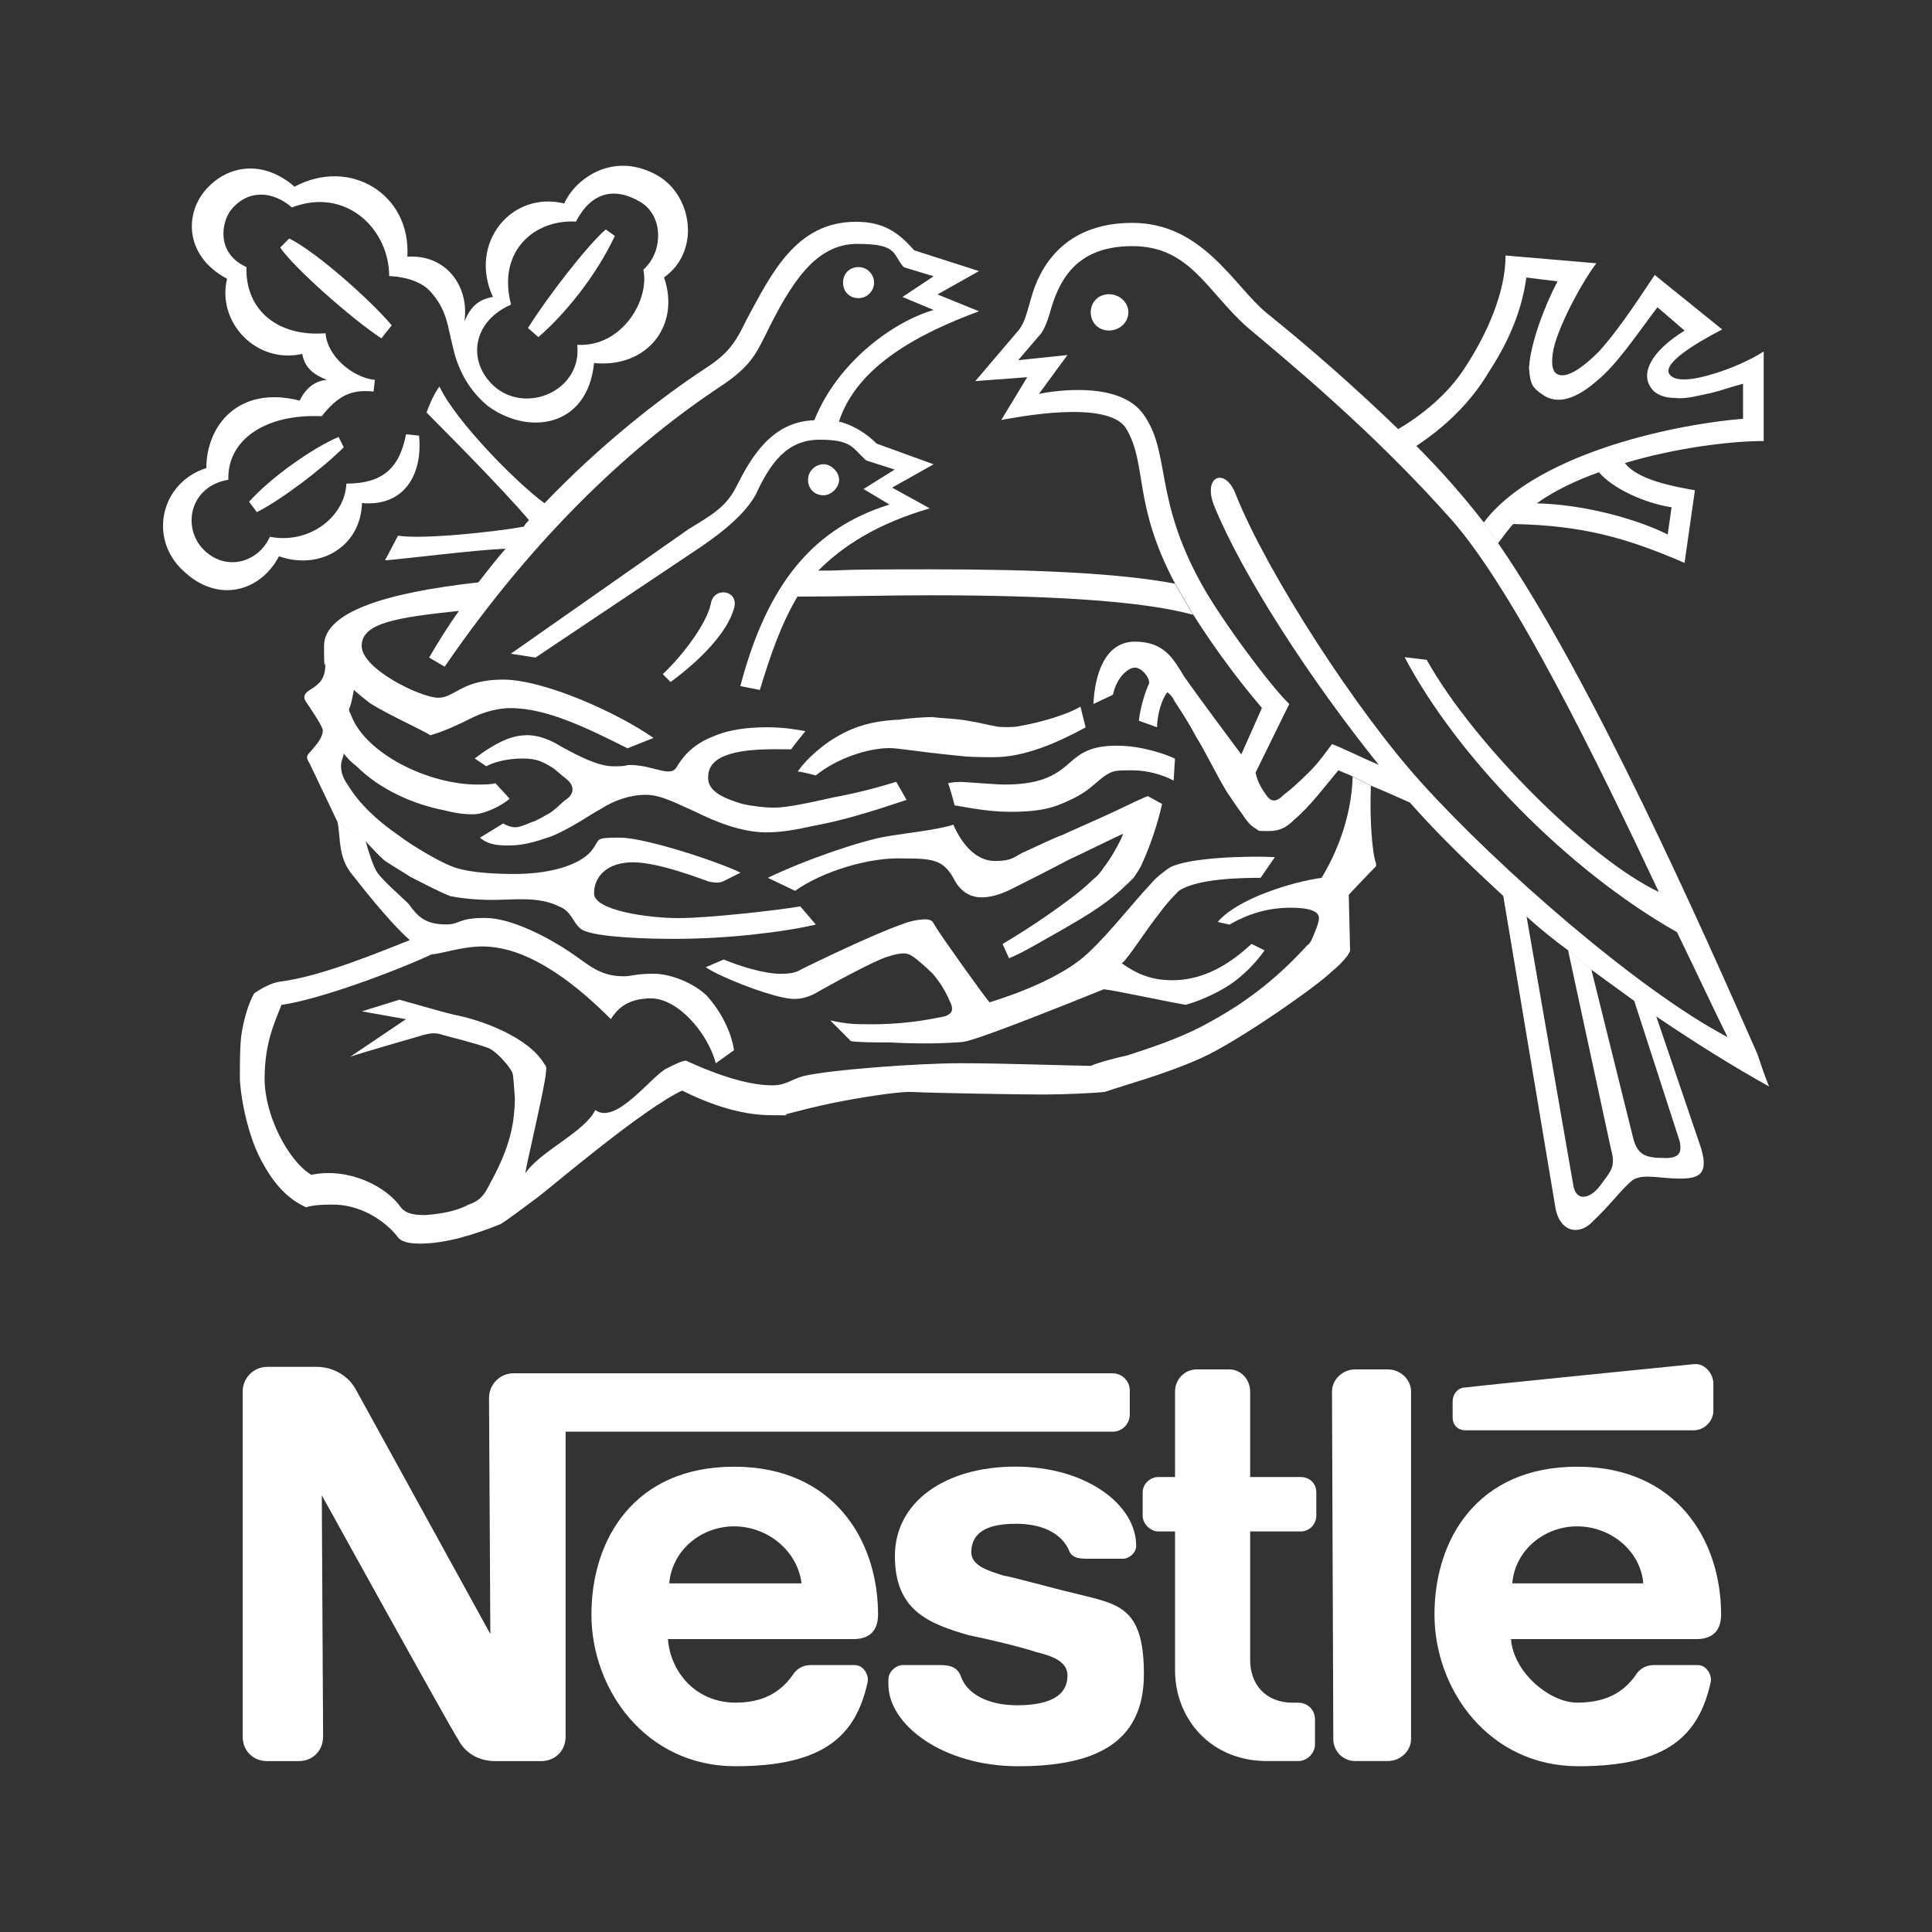
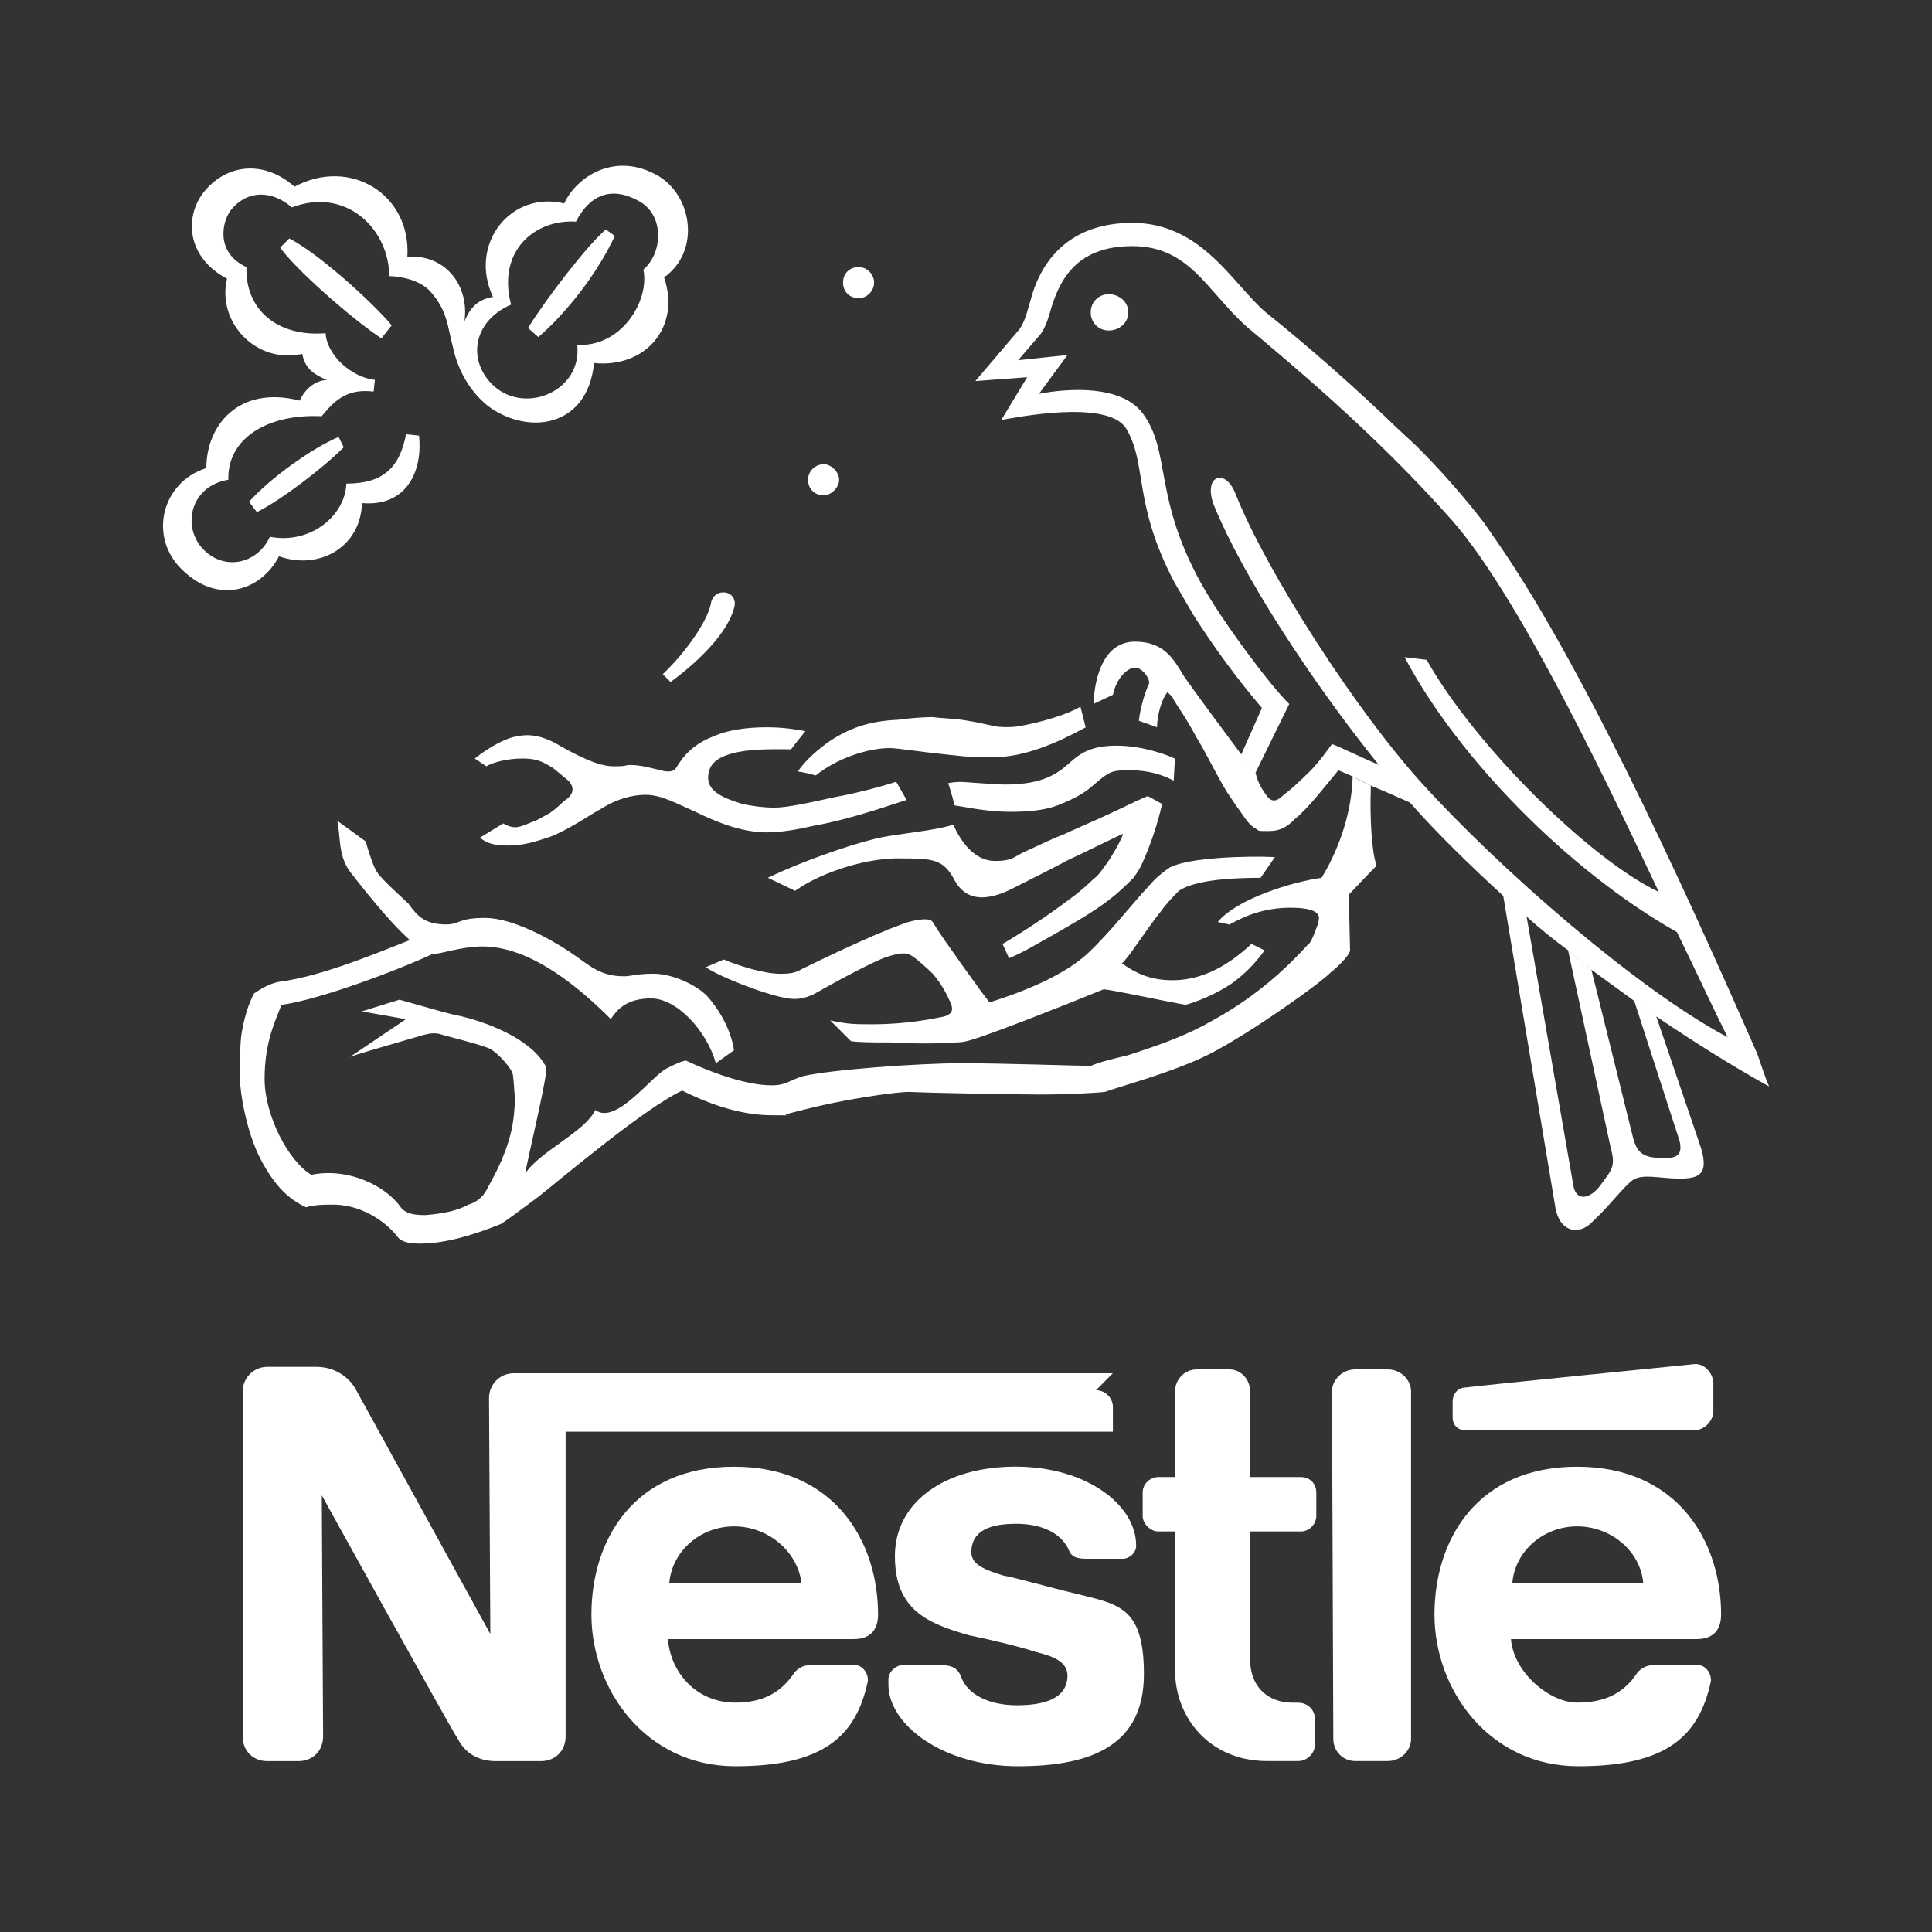
<svg xmlns="http://www.w3.org/2000/svg" id="Capa_1" version="1.1" viewBox="0 0 2500 2500">
  <rect x="0" y="0" width="2500" height="2500" fill="#333333" stroke="none" />
  <defs>
    <style>
      .st0 {
        fill: #fff;
        fill-rule: evenodd;
      }
    </style>
  </defs>
  <path class="st0" d="M1434.9,427.7c13.4,0,25.2-10.1,25.2-23.5s-11.8-23.5-25.2-23.5-23.5,10.1-23.5,23.5,10.1,23.5,23.5,23.5ZM1111,385.8c11.8,0,20.1-10.1,20.1-20.1s-8.4-20.1-20.1-20.1-20.1,8.4-20.1,20.1,8.4,20.1,20.1,20.1ZM867.7,882.5l-10.1-10.1c28.5-26.9,57.1-67.1,62.1-90.6,3.3-23.5,36.9-18.5,30.2,5-8.4,31.9-45.3,68.8-82.2,95.7h0ZM661.3,394.2c-50.3,21.8-57.1,73.8-21.8,105.7,42,36.9,114.1,5,107.4-53.7,57.1,3.4,94-57.1,85.6-97.3,25.2-21.8,26.9-68.8-3.4-87.3-33.6-20.1-63.8-13.4-83.9,25.2-52-3.3-102.4,36.9-83.9,107.4l-23.5-10.1c-31.9-68.8,23.5-137.6,92.3-120.8,15.1-33.6,65.5-68.8,122.5-35.2,43.6,26.8,53.7,97.3,6.7,130.9,21.8,63.8-23.5,117.5-90.6,110.8-8.4,83.9-85.6,94-137.6,55.4-28.5-23.5-40.3-53.7-45.3-77.2-6.7-25.2-6.7-47-30.2-72.2-18.5-18.5-52-18.5-52-18.5,0-60.4-55.4-115.8-125.9-88.9-25.2-21.8-57.1-23.5-78.9,3.4-11.8,15.1-20.1,55.4,20.1,73.8-1.7,55.4,40.3,90.6,102.4,85.6,1.7,28.5,33.6,57.1,63.8,60.4l-1.7,15.1c-30.2-3.4-47,6.7-67.1,31.9-72.2-3.4-122.5,30.2-120.8,82.2-50.3,8.4-60.4,62.1-31.9,90.6s70.5,16.8,85.6-16.8c52,10.1,97.3-26.8,99-68.8,47,0,68.8-20.1,77.2-63.8l16.8,1.7c5,47-16.8,92.3-73.8,87.3-1.7,57.1-55.4,87.3-107.4,68.8-23.5,45.3-78.9,62.1-124.2,18.5-45.3-42-28.5-114.1,30.2-132.6,0-55.4,42-107.4,120.8-87.3,0,0,10.1-25.2,35.2-26.8-16.8-6.7-28.5-15.1-31.9-33.6-60.4,13.4-110.8-41.9-97.3-97.3-53.7-28.5-55.4-82.2-28.5-114.1,28.5-33.6,75.5-40.3,115.8-5,72.2-38.6,151,10.1,146,90.6,50.3-3.4,80.6,38.6,73.8,83.9,8.4-20.1,18.5-28.5,36.9-31.9l23.5,10h0Z" />
  <path class="st0" d="M783.8,296.9l11.8,8.4c-23.5,50.3-63.8,100.7-99,130.9l-13.4-11.8c25.2-40.3,77.2-107.4,100.7-127.5h0ZM438.1,565.4l6.7,13.4c-28.5,28.5-82.2,68.8-112.4,83.9l-10.1-13.4c26.8-30.2,80.5-68.8,115.8-83.9h0ZM506.9,421l-13.4,16.8c-38.6-25.2-114.1-92.3-130.9-117.5l11.7-11.7c36.9,18.5,107.4,82.2,132.6,112.4h0ZM436.4,1062.1c5,21.8,0,47,20.1,70.5,6.7,8.4,45.3,58.7,73.8,83.9-38.6,15.1-114.1,47-167.8,53.7-11.8,1.7-23.5,8.4-33.6,15.1-6.7,11.8-13.4,31.9-16.8,55.4-1.7,16.8-1.7,35.2-1.7,53.7s8.4,70.5,26.9,105.7c18.5,35.3,36.9,52,58.7,62.1,5-1.7,15.1-3.4,30.2-3.4,40.3-1.7,72.2,21.8,87.3,40.3,5,8.4,16.8,10.1,30.2,10.1,33.6,0,70.5-11.8,104-25.2,8.4-5,28.5-20.1,48.7-35.2,21.8-16.8,135.9-114.1,186.3-137.6,26.8,13.4,70.5,31.9,115.8,31.9s10.1,1.7,20.1-1.7c13.4-3.4,31.9-8.4,55.4-13.4,40.3-8.4,87.3-15.1,102.4-15.1,36.9,1.7,146,3.4,172.9,3.4s65.4-1.7,80.5-3.4c23.5-8.4,75.5-21.8,124.2-43.6s151-94,167.8-110.8c8.4-6.7,16.8-15.1,21.8-21.8,1.7-3.4,3.4-5,3.4-6.7s-1.7-72.2-1.7-72.2c0,0,25.2-26.8,35.3-36.9v-3.4c-5-13.4-8.4-57.1-6.7-100.7l-23.5-11.8c-1.7,53.7-21.8,100.7-40.3,130.9-36.9,5-109.1,26.8-134.3,57.1l15.1,3.4c23.5-13.4,48.7-21.8,78.9-21.8s36.9,6.7,36.9,13.4-5,16.8-6.7,21.8c-1.7,3.4-3.4,10.1-8.4,13.4-35.2,38.6-73.8,70.5-122.5,97.3-31.9,18.4-63.8,30.2-110.7,45.3-15.1,3.4-35.3,8.4-47,13.4-18.5,0-112.4-3.4-167.8-3.4s-169.5,8.4-204.7,16.8c-16.8,5-21.8,11.8-40.3,11.8-35.2,0-82.2-18.5-110.8-31.9-5,0-15.1,5-25.2,10.1-20.1,10.1-65.5,73.8-92.3,53.7-13.4,28.5-72.2,53.7-90.6,82.2,1.7-13.4,25.2-110.7,26.8-130.9,0-3.4,1.7-6.7-1.7-10.1-20.1-35.2-80.6-57-114.1-63.8-8.4-1.7-13.4-3.4-20.1-5l-53.7-15.1-48.7,15.1,57.1,10.1-72.2,48.7c13.4-5,90.6-26.8,95.7-28.5,6.7-1.7,15.1-3.3,23.5,0,11.8,3.4,40.3,10.1,58.7,16.8,10.1,3.4,26.8,21.8,31.9,31.9,1.7,5,1.7,13.4,3.4,33.6,0,11.7-1.7,30.2-5,43.6-8.4,35.2-25.2,62.1-30.2,72.2-6.7,13.4-15.1,18.5-25.2,21.8-15.1,8.4-35.2,11.8-55.4,13.4-15.1,0-25.2-1.7-31.9-10.1-18.5-26.8-67.1-52-115.8-42-30.2-18.4-60.4-77.2-60.4-124.2s13.4-73.8,21.8-95.7c48.7-6.7,147.7-43.6,194.7-65.5,10.1,0,38.6-10.1,65.4-10.1,63.8,0,127.5,55.4,166.1,94,6.7-10.1,18.5-26.8,52-26.8s72.2,42,83.9,83.9l23.5-16.8c-3.4-23.5-16.8-50.4-35.2-70.5-15.1-15.1-45.3-28.5-68.8-28.5s-28.5,3.3-38.6,3.3c-31.9,0-45.3-15.1-70.5-31.9s-73.8-43.6-109.1-43.6-31.9,8.4-50.3,8.4c-26.8,0-36.9-10.1-48.7-26.8-6.7-6.7-33.6-30.2-40.3-40.3-5-6.7-11.8-28.5-15.1-40.3l-37-26.9h0l.2.2Z" />
-   <path class="st0" d="M473.3,1089c8.4,8.4,15.1,16.8,25.2,25.2,10.1,6.7,21.8,13.4,31.9,20.1,16.8,8.4,35.2,18.5,52,25.2,16.8,3.4,36.9,5,55.4,5,26.9,0,58.7-5,85.6,8.4,18.5,6.7,18.5,26.8,33.6,31.9,21.8,8.4,82.2,10.1,115.8,10.1,67.1,0,139.3-8.4,182.9-18.5l-20.1-23.5c-30.2,5-117.5,15.1-157.8,15.1s-109.1-10.1-109.1-31.9,16.8-40.3,50.3-40.3,88.9,21.8,99,25.2c10.1,1.7,13.4,1.7,20.1-1.7l20.1-10.1c-26.8-13.4-122.5-45.3-156.1-45.3s-25.2,1.7-35.3,15.1c-11.7,16.8-47,31.9-100.7,31.9s-73.8-6.7-82.2-10.1c-16.8-6.7-48.7-25.2-68.8-40.3-26.8-18.5-50.3-40.3-65.4-65.4-5-6.7-8.4-15.1-8.4-23.5s3.4-11.8,3.4-16.8c5,6.7,10.1,11.8,16.8,16.8,28.5,28.5,70.5,48.7,114.1,57.1,13.4,3.4,23.5,5,36.9,5s35.2-10.1,47-20.1l-18.5-20.1c-5,1.7-16.8,1.7-23.5,1.7-63.8,0-144.3-40.3-162.8-88.9-1.7-5-5-6.7-1.7-11.8,1.7-5,3.4-13.4,5-21.8,3.3,3.4,11.8,10.1,20.1,16.8,23.5,15.1,68.8,35.2,78.9,42,21.8-6.7,38.6-15.1,52-21.8s31.9-13.4,52-13.4c47,0,100.7,26.8,151,52l33.6-13.4c-45.3-31.9-141-75.5-194.7-75.5s-62.1,23.5-83.9,23.5-99-36.9-99-67.1,47-36.9,125.9-45.3c-13.4,18.5-26.9,40.3-38.6,60.4l20.1,11.8c120.8-176.2,248.4-290.3,354.1-360.8,38.6-25.2,47-40.3,60.4-67.1,33.6-68.8,65.4-119.2,119.2-119.2s45.3,13.4,60.4,30.2l38.6,11.7-40.3,26.8,40.3,16.8c-52,15.1-124.2,67.1-154.4,142.7-55.4,1.7-82.2,48.7-100.7,85.6-13.4,26.8-31.9,36.9-62.1,55.4l-229.9,161.1,31.9,5,213.1-142.6c42-28.5,62.1-50.3,72.2-68.8,18.5-40.3,40.3-70.5,82.2-70.5s42,10.1,60.4,26.8l36.9,11.8-40.3,25.2,33.6,20.1c-97.3,30.2-157.8,100.7-193,234.9l25.2,5c13.4-43.6,26.8-83.9,48.7-120.8,57.1,0,114.1-1.7,171.2-1.7,149.4,0,273.6,6.7,340.7,25.2l-23.5-40.3c-72.2-13.4-176.2-18.5-317.2-18.5s-95.7,1.7-144.3,1.7c31.9-31.9,75.5-60.4,144.3-80.6l-48.7-26.8,53.7-30.2-73.8-26.8c-11.8-11.8-28.5-23.5-48.7-28.5,23.5-72.2,104-114.1,181.2-142.7l-53.7-21.8,53.7-30.2-83.9-26.9c-21.8-25.2-42-36.9-75.5-36.9-77.2,0-109.1,67.1-141,125.9-15.1,31.9-25.2,45.3-53.7,63.8-58.7,38.6-135.9,99-208.1,174.5-36.9-26.9-115.8-107.4-135.9-151-8.4,10.1-16.8,33.6-16.8,33.6,8.4,8.4,99,99,132.6,139.3-1.7,1.7-5,5-6.7,8.4-36.9,6.7-130.9,16.8-162.8,11.7l-16.8,31.9c23.5-1.7,115.8-13.4,156.1-15.1-11.8,13.4-23.5,28.5-35.3,43.6-120.8,13.4-199.7,38.6-199.7,82.2s1.7,15.1,1.7,23.5c0,18.5-6.7,25.2-20.1,33.6-8.4,5-8.4,10.1-5,15.1s21.8,31.9,21.8,36.9c0,10.1-8.4,18.5-15.1,26.8-6.7,6.7-6.7,8.4-1.7,16.8l35.2,73.8,36.9,26.9h0l.3-.2ZM1958.5,677.8c-6.7,6.7-13.4,16.8-20.1,25.2l-18.5-26.8c63.8-85.6,234.9-125.9,335.6-134.3v-45.3c-13.4,3.3-26.8,8.4-40.3,11.7-16.8,3.4-33.6,8.4-47,6.7-15.1,0-26.8-5-31.9-13.4-13.4-18.5,0-47,43.6-73.8l-35.2-30.2c-26.8,35.3-52,73.8-78.9,95.7-25.2,21.8-50.3,31.9-70.5,16.8-11.8-8.4-15.1-11.7-16.8-33.6,1.7-31.9,20.1-80.6,36.9-112.4l-40.3-5c-6.7,48.7-26.8,88.9-48.7,122.5-25.1,42-58.7,72.2-94,95.7l-23.5-21.8c28.5-16.8,63.8-43.6,87.3-80.6,28.5-43.6,52-97.3,52-144.3l117.5,10.1c-16.8,21.8-43.6,70.5-53.7,104-5,18.5-5,33.6,1.7,38.6,11.8,8.4,33.6-6.7,55.4-28.5,30.2-33.6,60.4-82.2,72.1-99l87.3,70.5c-38.6,20.1-75.5,43.6-68.8,57.1,6.7,11.7,31.9,8.4,58.7,0,21.8-6.7,45.3-16.8,63.8-28.5v115.8c-41.9,0-112.4,8.4-179.6,28.5,16.8,21.8,62.1,30.2,90.6,35.2l-13.4,94c-73.8-31.9-130.9-48.6-221.5-50.3l30.2-26.8c65.5,1.7,132.6,21.8,169.5,40.3l5-35.2c-33.5-5-75.5-23.5-94-45.3-28.5,10.1-57.1,23.5-80.6,40.3l-30.2,26.8h0l.3-.4Z" />
  <path class="st0" d="M1606.1,976.5l26.8-60.4c-32.4-38.2-62.1-78.5-88.9-120.8l-23.5-40.3c-55.4-104-35.2-154.4-63.8-201.4-25.1-36.9-142.6-13.4-161.1-10.1l33.6-55.4-67.1,5,57.1-67.1c6.7-10.1,8.4-16.8,15.1-40.3,10.1-36.9,40.3-97.3,130.9-97.3s130.9,80.6,172.8,115.8c59.3,47.7,116.4,98.1,171.2,151l23.5,21.8c31.2,31.1,60.3,64.2,87.3,99l18.5,26.8c120.8,174.5,268.5,508.5,335.6,661.2,5,15.1,10.1,30.2,15.1,41.9-45.3-25.1-94-55.4-146-90.6l-28.5-20.1-55.4-40.3-30.2-25.2c-18.6-13.6-36.6-28.2-53.7-43.6l60.4,347.4c3.4,21.8,21.8,18.5,35.3,0,13.4-18.4,20.1-23.5,13.4-47l-55.4-256.7,30.2,25.2,53.7,216.5c5,20.1,13.4,26.8,36.9,26.8,23.5,1.7,26.8-6.7,23.5-21.8l-58.7-181.3,28.5,20.1,55.4,162.8c15.1,41.9,0,47-25.2,47s-47-6.7-60.4,1.7c-13.4,10.1-30.2,33.6-52,53.7-16.8,18.5-43.6,15.1-48.7-20.1l-67.1-401.1c-41.9-38.6-83.9-78.9-120.8-120.8-15.1-6.7-33.6-15.1-50.3-21.8l-23.5-11.8c-10.1-5-16.8-6.7-18.5-8.4-18.4,21.8-36.9,47-57,63.8-10.1,10.1-18.5,15.1-33.6,15.1s-11.8,0-16.8-3.4c-6.7-3.4-11.7-10.1-18.4-20.1-5-6.7-11.8-16.8-18.5-26.8-13.4-21.8-26.8-50.3-40.3-72.2-13.4-25.2-26.8-43.6-28.5-47-1.7-5-8.4-10.1-8.4-10.1-8.4,10.1-13.4,31.9-13.4,45.3l-23.5-8.4c1.7-16.8,8.4-38.6,13.4-48.7,0-8.4-10.1-20.1-18.5-20.1s-23.5,11.8-28.5,35.2l-25.2,11.8c1.7-38.6,15.1-80.6,53.7-80.6s50.4,23.5,63.8,45.3c15.1,21.8,63.7,87.2,73.8,100.6l18.4,23.5c3.4,15.1,10.1,23.5,13.4,28.5,6.7,10.1,13.4,10.1,23.5,0,5-3.4,18.5-15.1,33.6-30.2,11.8-11.8,23.5-28.5,28.5-35.2,13.4,5,40.3,18.5,60.4,26.8-88.9-110.7-176.2-245-213.1-335.6-15.1-38.6,15.1-50.3,28.5-13.4,40.3,100.7,156.1,280.3,241.7,374.2,97.3,107.4,276.9,265.2,394.4,327.3-16.8-33.6-38.6-80.6-65.5-135.9-142.6-80.6-285.3-228.2-352.4-355.8l28.5,3.4c62.1,110.8,211.5,258.4,300.4,300.4-80.6-171.2-186.3-387.7-266.8-480-102.4-115.8-213.1-206.4-266.8-251.7-52-47-73.8-104-147.7-104s-95.7,45.3-107.4,88.9c-3.4,10.1-5,15.1-10.1,23.5l-30.2,35.2,63.8-6.7-36.9,50.3s99-21.8,134.3,25.2c36.9,50.3,13.4,107.4,75.5,219.9,26.8,48.7,92.3,135.9,114.1,156.1l-43.6,88.9-18.4-23.5h0l-.2.2ZM629.4,991.6l-15.1-10.1c8.4-6.7,25.2-18.5,42-25.2,8-3.1,16.5-4.8,25.2-5,16.8,0,31.9,6.7,45.3,15.1,21.8,11.8,47,25.2,67.1,25.2s13.4-1.7,21.8-1.7c20.1,0,38.6,8.4,48.7,8.4s10.1-5,15.1-11.8c10.1-15.1,25.2-26.8,43.6-33.6,18.5-8.4,43.6-11.8,68.8-11.8s40.3,3.4,50.3,5c0,0-15.1,18.5-18.5,23.5-21.8,0-60.4-1.7-85.6,8.4-16.8,6.7-21.8,16.8-21.8,28.5,0,18.5,21.8,26.8,43.6,33.6,15.1,3.4,30.2,5,42,5,16.8,0,47-6.7,77.2-13.4,36.9-6.7,70.5-16.8,80.6-20.1l13.4,23.5c-40.3,13.4-82.2,26.8-120.8,33.6-21.8,5-42,8.4-60.4,8.4-31.9,0-65.4-13.4-92.3-26.8-23.5-10.1-43.6-21.8-63.8-21.8s-40.3,6.7-58.7,18.5c-10.1,5-38.6,25.2-63.8,35.3-20.1,6.7-35.2,11.8-55.4,11.8s-28.5-3.4-36.9-10.1l30.2-18.5c5,3.4,11.7,5,15.1,5,5,0,10.1-1.7,21.8-6.7,6.7-1.7,16.8-8.4,23.5-11.8,11.8-8.4,15.1-13.4,20.1-16.8,10.1-6.7,13.4-16.8,1.7-26.8-6.7-5-11.7-10.1-18.5-15.1-11.8-6.7-18.5-11.8-38.6-11.8s-38.6,5-47,10.1h.1Z" />
  <path class="st0" d="M1055.7,1003.4s-18.5-5-23.5-5c11.8-16.8,28.5-30.2,40.3-38.6,25.2-16.8,50.3-26.8,90.6-28.5,10.1-1.7,31.9-3.4,43.6-3.4,11.8,1.7,30.2,1.7,47,5,11.8,1.7,23.5,5,33.6,6.7,5,1.7,25.2,1.7,31.9,0,28.5-5,62.1-15.1,78.9-25.2l6.7,26.8c-36.9,20.1-78.9,38.6-119.2,38.6s-40.3-1.7-60.4-3.4c-33.6-3.4-63.8-8.4-73.8-8.4-28.5,0-68.8,13.4-95.6,35.3h0ZM1028.8,1152.7l-35.2-16.8c48.7-23.5,122.5-48.7,154.4-53.7,30.2-5,65.4-8.4,85.6-15.1,10.1,23.5,28.5,47,53.7,47s25.2-6.7,41.9-13.4c18.5-8.4,35.3-16.8,45.3-20.1,10.1-5,42-18.5,70.5-31.9,10.1-5,38.6-18.5,40.3-18.5l18.4,10.1c-5,23.5-15.1,53.7-25.1,75.5-3.4,8.4-8.4,15.1-11.8,20.1-8.4,8.4-21.8,21.8-38.6,33.6-18.4,13.4-41.9,26.8-65.5,40.3-18.4,10.1-36.9,21.8-57,30.2l-8.4-18.5c29.5-17.5,58.1-36.5,85.6-57.1,11.3-8.1,22-17.1,31.9-26.8,6.7-5,10.1-10.1,13.4-15.1,8.4-10.1,21.8-33.6,25.2-43.6-11.8,5-52,25.2-70.5,33.6-21.8,11.7-55.4,28.5-75.5,38.6-13.4,6.7-26.8,10.1-36.9,10.1-21.8,0-31.9-15.1-36.9-25.2-13.4-23.5-26.8-25.2-65.4-25.2-43.6-1.7-104,16.8-139.3,41.9h0ZM1235.2,1042s-5-20.1-8.4-28.5c0,0,6.7-1.7,15.1-1.7s45.3,3.4,58.7,3.4c50.4,0,68.8-15.1,83.9-28.5,13.4-11.8,26.8-21.8,60.4-21.8s65.4,11.8,75.5,16.8l-1.7,28.5c-15.1-8.4-35.3-13.4-53.7-13.4s-23.5,0-31.9,5-15.1,11.8-23.5,18.5-20.2,13.4-36.9,20.1c-15.1,6.7-35.2,10.1-65.5,10.1s-60.4-6.7-72.1-8.4h0Z" />
  <path class="st0" d="M913,1251.7l23.5-10.1c20.1,8.4,52,18.5,73.8,18.5s23.5-5,31.9-8.4c6.7-3.3,85.6-41.9,124.2-55.4,11.8-5,25.2-6.7,30.2-6.7,10.1,0,10.1,3.4,13.4,8.4,6.7,11.8,65.5,94,70.5,99,48.7-15.1,99-36.9,127.5-63.8,30.2-28.5,55.4-62.1,80.6-88.9,8.4-10.1,20.1-18.5,25.2-21.8,25.2-13.4,104-15.1,135.9-13.4l-18.5,26.8c-58.7,0-90.6,6.7-105.7,16.8-5,5-15.1,15.1-23.5,26.8-20.1,25.2-41.9,60.4-50.3,67.1,16.8,11.7,35.2,21.8,65.4,21.8,48.7,0,83.9-30.2,102.4-47l16.8,8.4c-11.9,16.9-26.7,31.7-43.6,43.6-20.1,13.4-45.3,23.5-58.7,26.8-28.5-5-90.6-18.5-105.7-20.1-53.7,21.8-142.6,57-171.2,65.4-6.5,2.2-13.3,3.4-20.1,3.4-23.5,1.7-55.4,1.7-85.6,0-20.1,0-40.3,0-50.3-1.7l-26.8-26.8c23.5,5,31.9,5,53.7,5,50.3,0,83.9-8.4,94-10.1,10.1-3.3,11.8-8.4,8.4-16.8-5-11.7-11.8-25.1-23.5-38.6-6.7-6.7-20.1-18.5-25.2-21.8-6.7-5-13.4-6.7-33.6,0-16.8,5-72.2,35.3-95.7,48.7-11.8,5-21.8,8.4-42,3.3-23.5-5-77.2-25.1-97.3-38.6h0v.2ZM1065.7,640.9c10.1,0,20.1-10.1,20.1-20.1s-10.1-20.1-20.1-20.1-20.1,8.4-20.1,20.1,8.4,20.1,20.1,20.1ZM1825.9,1800.5c0-15.1-13.4-28.5-30.2-28.5h-41.9c-16.8,0-30.2,13.4-30.2,28.5l1.7,449.8c0,15.1,11.8,28.5,28.5,28.5h41.9c16.8,0,30.2-13.4,30.2-28.5v-449.8ZM1879.7,1813.9v20.1c0,10.1,6.7,16.8,16.8,16.8h295.4c13.4,0,25.2-11.8,25.2-25.2v-35.2c0-13.4-11.8-26.8-25.2-25.2,0,0-285.3,28.5-295.4,30.2-10.1,0-16.8,8.4-16.8,18.5h0ZM1639.7,2278.8c-73.8,0-119.2-55.4-119.2-117.5v-179.6h-21.8c-10.1,0-20.1-10.1-20.1-20.1v-30.2c0-11.7,10.1-20.1,20.1-20.1h21.8v-110.8c0-15.1,11.8-28.5,28.5-28.5h41.9c15.1,0,26.8,13.4,26.8,28.5v110.8h65.5c11.8,0,20.1,8.4,20.1,20.1v30.2c0,10.1-8.4,20.1-20.1,20.1h-65.5v166.2c0,31.9,20.1,55.4,55.4,55.4h6.7c11.7,0,21.8,8.4,21.8,21.8v31.9c0,11.8-10.1,21.8-21.8,21.8h-40.3.2ZM1136.2,2089.2c0-95.7-57.1-191.3-186.3-191.3s-184.6,94-184.6,191.3,70.5,196.3,186.3,196.3,156.1-40.3,171.2-109.1c1.7-8.4-5-21.8-16.8-21.8h-57.1c-10.1,0-18.5,5-23.5,13.4-16.8,23.5-40.3,35.2-73.8,35.2-50.3,0-83.9-38.6-87.3-82.2h240c21.8,0,31.9-11.8,31.9-31.9h0ZM866,2048.9c3.4-41.9,40.3-73.8,83.9-73.8s82.2,31.9,87.3,73.8h-171.2ZM2227.1,2089.2c0-95.7-57.1-191.3-186.3-191.3s-184.6,94-184.6,191.3,70.5,196.3,186.3,196.3,156.1-40.3,171.2-109.1c1.7-8.4-5-21.8-16.8-21.8h-57.1c-9.7,0-18.7,5-23.5,13.4-16.8,23.5-40.3,35.2-75.5,35.2s-82.2-38.6-85.6-82.2h240c21.8,0,31.9-11.8,31.9-31.9h0ZM1956.9,2048.9c3.3-41.9,40.3-73.8,83.9-73.8s82.2,31.9,85.6,73.8h-169.5Z" />
-   <path class="st0" d="M1440,1777h-775.3c-18.5,0-31.9,15.1-31.9,31.9l1.7,305.5s-166.1-302.1-174.5-317.2-26.9-28.5-50.3-28.5h-63.8c-18.5,0-31.9,15.1-31.9,31.9v446.4c0,18.5,13.4,31.9,31.9,31.9h40.3c18.5,0,31.9-13.4,31.9-31.9l-1.7-312.1s167.8,303.8,176.2,315.5c8.4,16.8,25.2,28.5,48.7,28.5h58.7c18.5,0,31.9-13.4,31.9-31.9v-394.4h708.2c11.8,0,21.8-10.1,21.8-21.8v-31.9c0-11.8-10-21.8-21.8-21.8h-.1Z" />
+   <path class="st0" d="M1440,1777h-775.3c-18.5,0-31.9,15.1-31.9,31.9l1.7,305.5s-166.1-302.1-174.5-317.2-26.9-28.5-50.3-28.5h-63.8c-18.5,0-31.9,15.1-31.9,31.9v446.4c0,18.5,13.4,31.9,31.9,31.9h40.3c18.5,0,31.9-13.4,31.9-31.9l-1.7-312.1s167.8,303.8,176.2,315.5c8.4,16.8,25.2,28.5,48.7,28.5h58.7c18.5,0,31.9-13.4,31.9-31.9v-394.4h708.2v-31.9c0-11.8-10-21.8-21.8-21.8h-.1Z" />
  <path class="st0" d="M1314.1,1971.7c33.6,0,58.7,11.7,68.8,33.6,3.4,10.1,11.8,11.7,23.5,11.7h47c6.7,0,16.8-6.7,16.8-16.8,0-53.7-65.4-102.4-156.1-102.4s-156.1,45.3-156.1,115.8,43.6,87.3,95.7,102.4c25.2,5,67.1,15.1,87.3,21.8,20.1,5,40.3,11.8,40.3,30.2,0,30.2-30.2,38.6-65.5,38.6s-63.8-13.4-72.2-36.9c-5-13.4-15.1-15.1-28.5-15.1h-47c-8.4,0-18.5,8.4-18.5,18.5v6.7c0,52,70.5,105.7,167.8,105.7s162.8-28.5,162.8-119.1-35.2-90.6-94-105.7c-21.8-5-75.5-20.1-87.3-21.8-21.8-6.7-42-13.4-42-30.2,0-28.5,25.2-36.9,57.1-36.9h0Z" />
</svg>